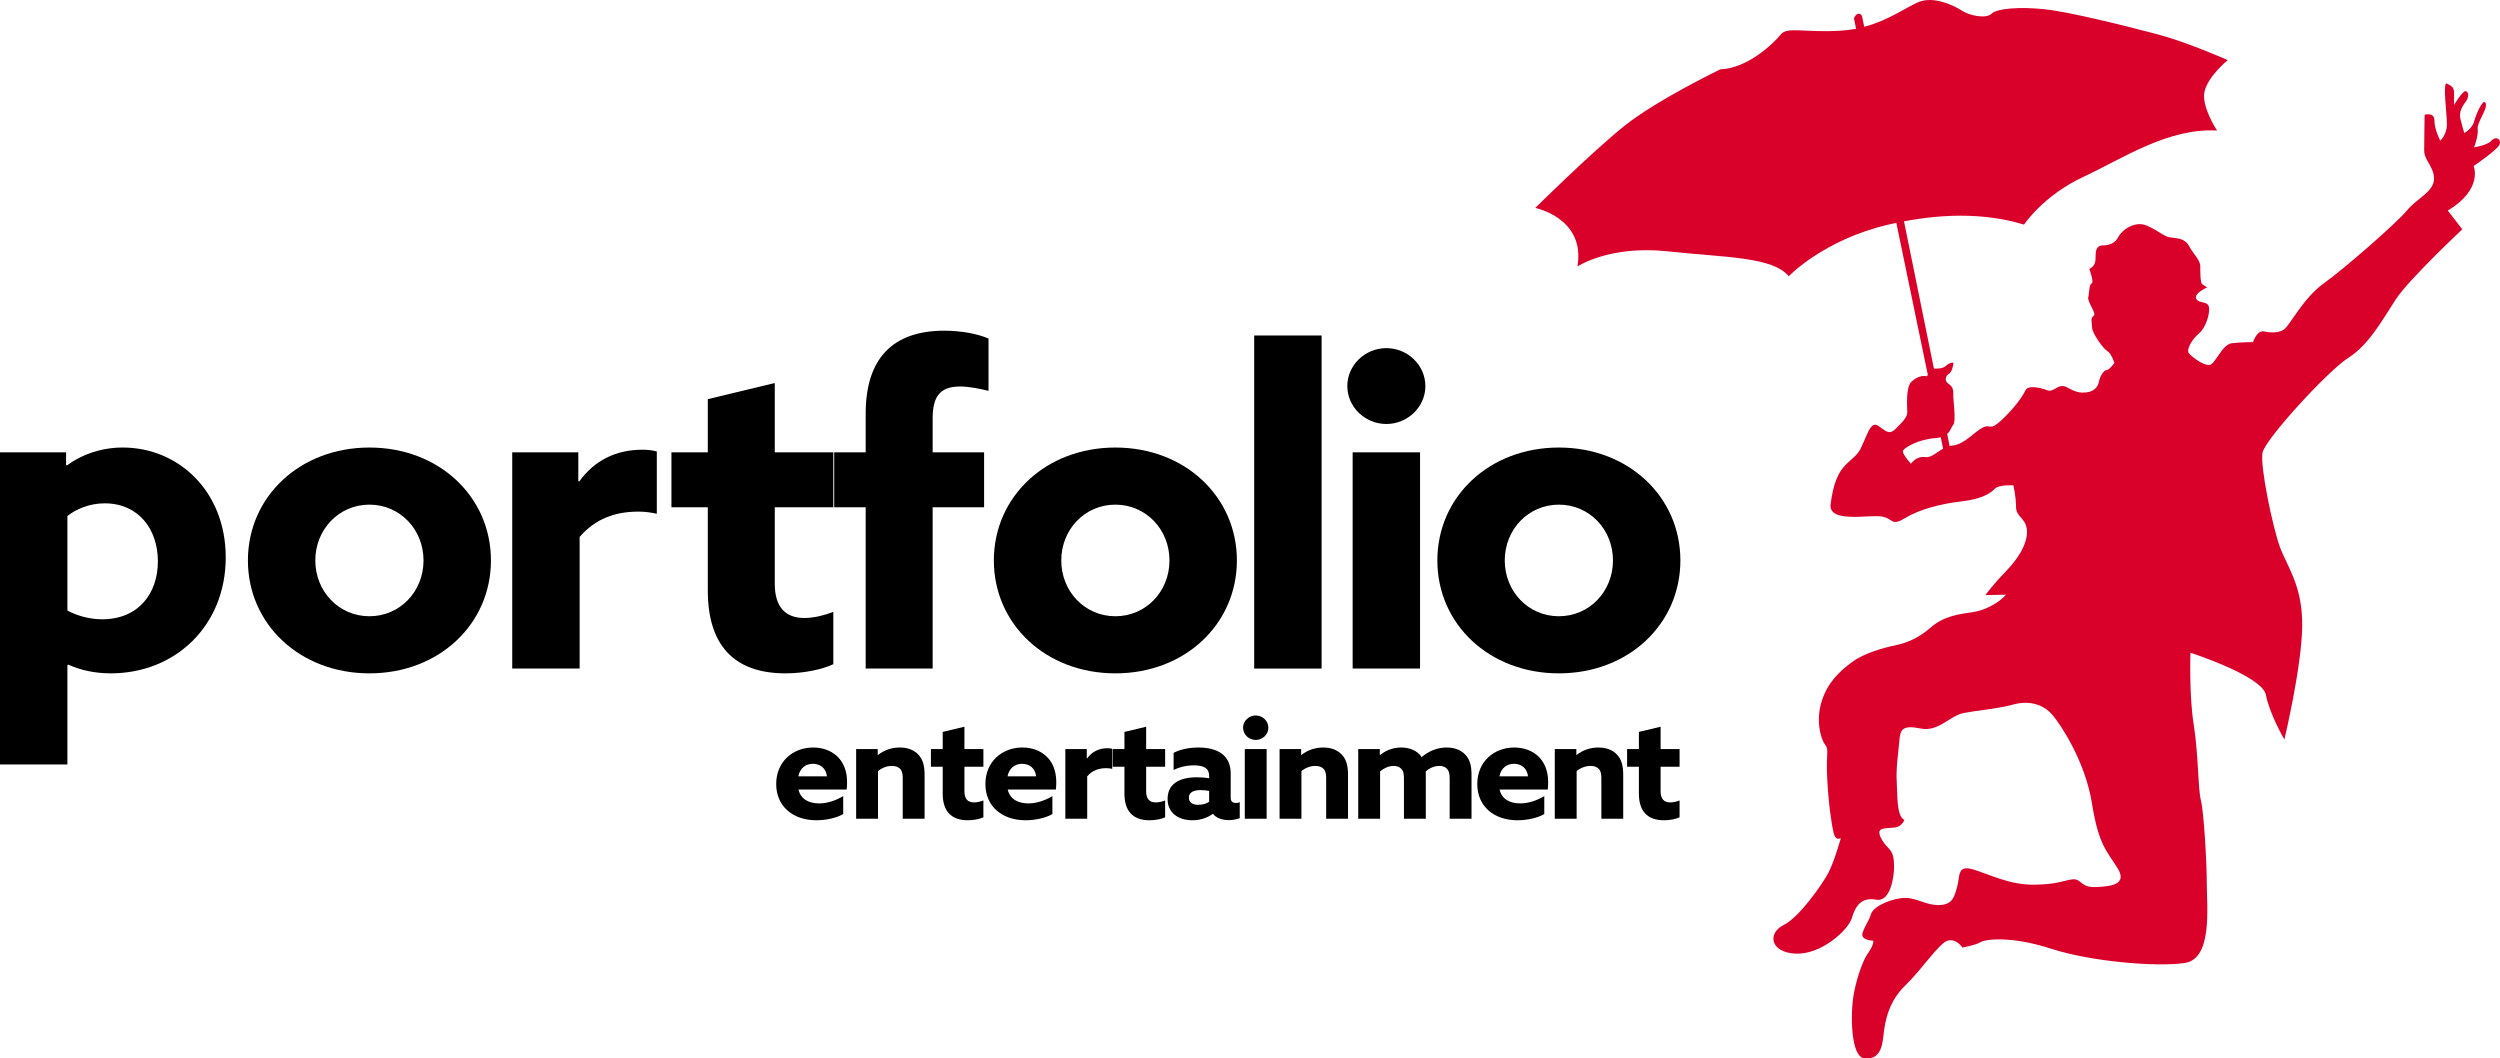
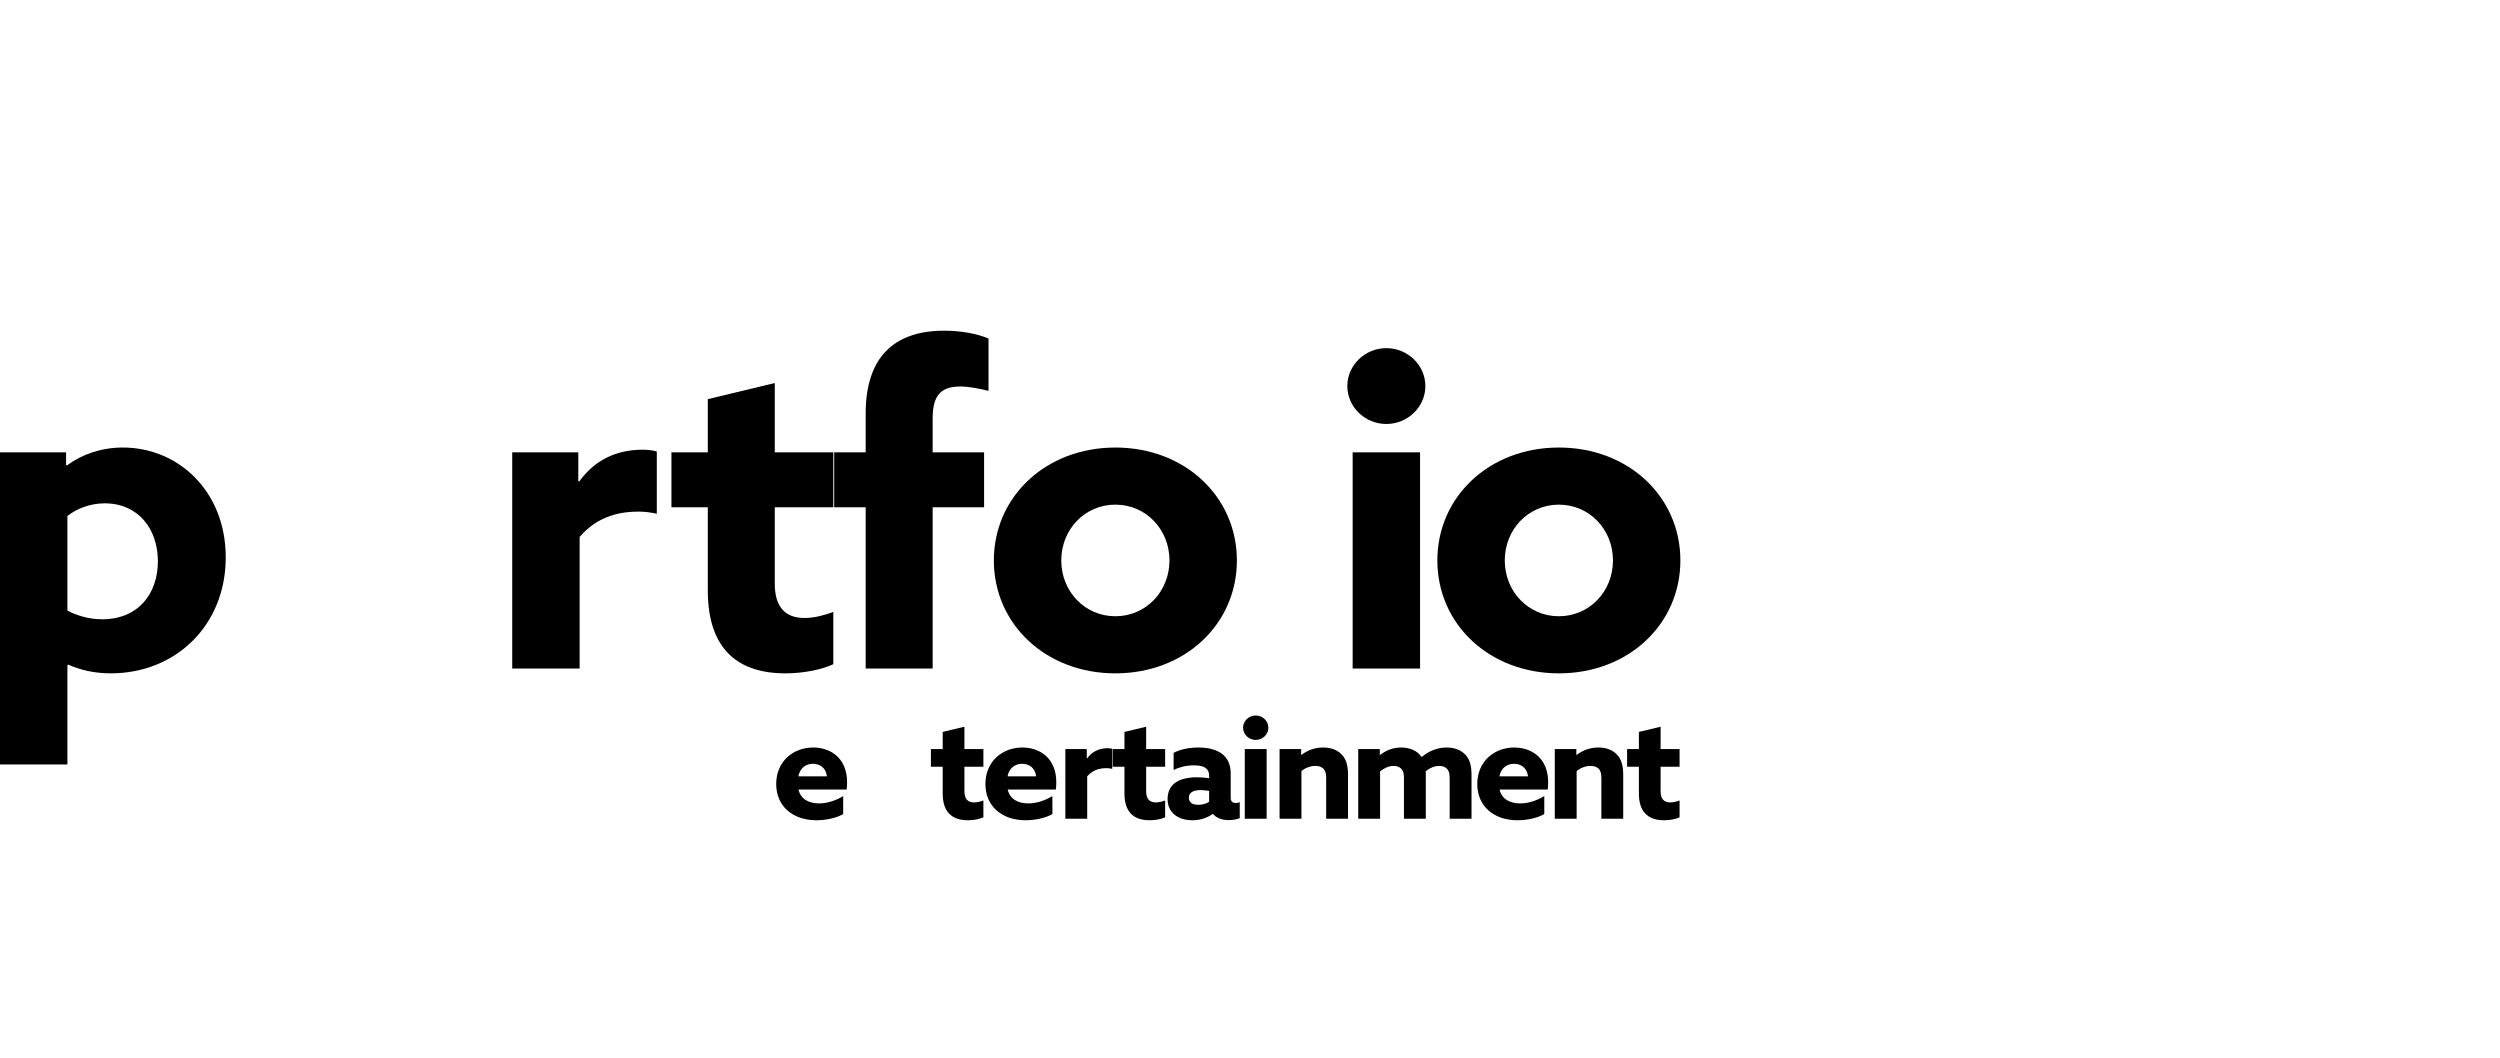
<svg xmlns="http://www.w3.org/2000/svg" id="Layer_1" data-name="Layer 1" width="2171.132" height="919.249" version="1.1" viewBox="0 0 2171.132 919.249">
  <defs>
    <style>
      .cls-1 {
        fill: #000;
      }

      .cls-1, .cls-2 {
        stroke-width: 0px;
      }

      .cls-2 {
        fill: #d9012a;
      }
    </style>
  </defs>
-   <path class="cls-2" d="M2163.736,122.133c-3.871,4.258-15.097,5.806-15.097,5.806,0,0,3.871-10.065,3.097-15.871s8.903-17.419,6.968-22.452c-1.936-5.032-8.516,9.677-10.065,15.871-1.548,6.194-8.516,10.065-8.516,10.065,0,0-2.323-7.742-3.484-12.774-1.161-5.032,1.549-10.452,4.645-14.323,3.097-3.871,2.71-8.903,0-9.29s-10.064,12-10.064,12v-10.452c0-5.032-2.323-6.194-6.194-8.129-3.871-1.935,0,25.935,0,35.226,0,9.29-5.806,14.323-5.806,14.323,0,0-5.032-9.677-5.032-17.419s-8.516-5.032-8.516-5.032c0,0-.387,22.065-.387,30.968s8.903,14.323,8.516,25.161c-.387,10.839-15.097,16.645-23.613,27.097s-54.581,50.71-72,63.097c-17.419,12.387-29.548,36.129-34.194,39.742-4.645,3.613-11.613,3.355-17.806,2.065-6.194-1.29-9.548,9.29-9.548,9.29,0,0-9.871,0-18.387.968-8.516.968-14.258,18.065-19.29,18.839s-14.71-6.387-17.806-9.871c-3.097-3.484,3.097-12.968,8.71-17.613,5.613-4.645,9.484-16.839,8.516-22.645-.968-5.806-8.71-2.71-11.032-7.355-2.323-4.645,9.484-9.871,9.484-9.871,0,0-2.516-1.355-4.258-2.71s-1.742-10.258-1.742-15.677c0-5.419-6-10.452-9.677-17.419-3.677-6.968-10.645-6.774-16.258-7.548-5.613-.774-8.71-4.839-19.936-10.065-11.226-5.226-22.903,4.581-25.226,9.484-2.323,4.903-7.226,7.484-13.419,7.484-6.193,0-6.452,5.161-6.452,11.871s-5.419,8.516-5.419,8.516c0,0,4.387,11.871,2.064,12.645-2.323.774-1.936,8.129-2.968,12s7.742,14.452,4.645,16.258c-3.097,1.806-1.29,5.935-1.29,10.323s9.548,18.065,13.161,20.129c3.613,2.065,6.194,10.323,6.194,10.323,0,0-4.387,6.194-6.71,6.194-2.323,0-5.677,4.903-6.71,10.065-1.032,5.161-4.645,8.516-10.581,9.29s-9.806-.258-17.29-4.387-11.097,4.903-17.032,2.581c-5.936-2.323-16.774-4.645-18.903,0-2.129,4.645-8.71,14.516-20.129,25.355-11.419,10.839-9.677,3.484-16.839,6.968-7.161,3.484-15.871,14.71-26.323,15.677-.892.083-1.749.237-2.58.442-.616-3.038-1.327-6.544-2.124-10.477,3.141-2.721,3.655-6.219,5.285-7.966,2.71-2.903-.193-21.484,0-27.097.194-5.613-2.129-6.968-4.839-9.097s-1.936-6.387,1.161-8.129,3.871-9.484,3.871-9.484c0,0-2.516-.968-6.194,2.323-3.343,2.991-6.847,2.625-10.8,2.679-7.586-37.387-16.912-83.333-25.969-127.893,49.159-9.308,82.918-3.573,104.253,2.827,0,0,16.645-25.161,51.484-41.419,34.839-16.258,73.548-42.581,116.129-40.258,0,0-13.936-20.903-10.839-34.065,3.097-13.161,20.129-27.097,20.129-27.097,0,0-34.839-15.484-61.161-22.452-26.323-6.968-75.871-19.355-97.548-21.677s-41.806-.823-46.452,3.847c-4.645,4.669-19.355,1.573-25.548-2.556s-24.516-13.29-38.064-7.484c-10.47,4.487-25.57,15.673-46.894,21.42-.259-1.211-.416-1.916-.461-2.065-1.161-3.871-.774-8.903-3.871-9.29-3.097-.387-4.645,4-4.645,4l1.866,9.005c-4.227.826-8.668,1.426-13.35,1.704-32.516,1.935-46.452-3.871-52.258,3.484-5.806,7.355-28.645,29.29-52.258,30.065,0,0-54.968,26.452-83.355,49.161-28.387,22.71-77.419,71.226-77.419,71.226,0,0,43.871,8.774,36.645,50.839,0,0,27.871-18.581,78.193-13.161,50.323,5.419,91.355,4.645,105.29,21.677,0,0,30.193-31.742,86.71-44.903,2.282-.531,4.522-1.02,6.744-1.489l27.348,131.959c-.324.842-.731,1.388-1.51,1.208-2.516-.581-7.806-.065-12.839,4.968-5.032,5.032-3.484,21.677-3.484,26.323,0,4.645-4.645,8.903-10.452,14.71-5.807,5.806-9.29.387-15.097-3.097-5.806-3.484-8.516,5.806-12.387,14.323-3.871,8.516-3.484,8.903-13.161,17.419-9.677,8.516-13.161,19.355-15.484,36.387-2.323,17.032,34.065,8.903,44.516,10.839,10.452,1.935,7.742,8.903,20.516,1.161,12.774-7.742,31.742-12.387,48.774-14.323,17.032-1.935,25.161-6.968,28.645-10.839s16.258-3.097,16.258-3.097c0,0,2.323,9.677,2.323,18.581,0,8.903,7.742,9.29,9.29,18.968s-4.645,23.226-17.807,36.833c-13.161,13.607-18.064,20.973-18.064,20.973l17.806-.387c-5.806,6.968-18.193,13.548-28.258,15.097-10.064,1.548-24.774,2.71-36.774,13.161s-22.452,13.935-31.742,15.871-26.323,6.581-36.774,14.323-20.903,17.032-26.323,33.677c-5.419,16.645-1.161,32.903,2.71,37.935,3.871,5.032.774,6.581,1.935,29.419,1.161,22.839,3.871,40.516,5.677,47.742,1.806,7.226,6.194,4.129,6.194,4.129,0,0-5.677,20.387-10.839,30.194s-25.29,38.71-38.968,45.419c-13.677,6.71-12.129,23.484,10.064,24.774,22.194,1.29,46.064-20.129,49.304-30.968,3.239-10.839,8.374-18.194,21.148-15.871,12.774,2.323,15.484-21.29,15.484-27.871,0-6.581-.387-12.387-4.258-16.258s-8.516-10.065-8.516-14.323,7.355-3.484,13.548-4.258c6.193-.774,8.129-6.581,8.129-6.581-6.968-3.484-5.806-22.065-6.581-33.29s1.548-26.323,2.323-36,3.097-13.161,18.581-10.065,25.161-11.226,37.548-13.548c12.387-2.323,28.645-3.484,42.968-7.355,14.323-3.871,26.323.387,33.677,8.903,7.355,8.516,28.645,40.645,34.452,77.032,5.806,36.387,13.161,41.677,22.194,56.129,9.032,14.452-5.936,16-19.097,16.516s-12.129-7.484-19.871-6.71c-7.742.774-12.129,4.387-33.548,4.645-21.419.258-39.097-9.161-53.032-13.29-13.936-4.129-11.097,5.935-13.677,14.968-2.581,9.032-3.871,15.484-15.226,16-11.355.516-19.613-6.194-29.936-6.194-10.323,0-27.355,6.71-29.677,13.935-2.323,7.226-4.645,8.774-7.226,16-2.581,7.226,9.29,7.226,9.29,7.226,0,4.129-3.097,8.516-5.677,12.387-2.581,3.871-8.258,17.032-11.355,33.806-3.097,16.774-2.839,54.968,9.29,56,12.129,1.032,15.226-7.484,16.516-20.129s4.645-29.419,18.839-43.097c14.194-13.677,29.29-36.645,36.774-38.968,7.484-2.323,12.903,5.935,12.903,5.935,0,0,11.613-2.065,15.742-4.645,4.129-2.581,26.194-5.677,61.29,5.677,35.097,11.355,91.871,16,116.129,12.387s19.097-49.032,19.097-68.129c0-19.097-2.581-63.484-5.161-73.29s-2.065-39.742-6.193-65.548c-4.129-25.806-2.839-62.452-2.839-62.452,0,0,62.452,20.129,65.548,36.645,3.097,16.516,16,38.71,16,38.71,0,0,14.968-62.452,15.484-98.065.516-35.613-13.161-52.129-19.355-69.161-6.194-17.032-17.419-70.323-15.097-81.935,2.323-11.613,56.903-71.226,74.71-82.452s29.807-33.548,41.161-50.839c11.355-17.29,57.634-60.645,57.634-60.645l-12.601-16.258c30.968-18.581,22.452-38.71,22.452-38.71,0,0,20.516-13.935,22.452-18.581,1.935-4.645-3.097-7.742-6.968-3.484ZM1671.736,396.971c-7.548-1.161-12.194,5.806-12.194,5.806,0,0-6.774-7.548-6.968-10.645-.193-3.097,13.936-10.645,27.677-11.613,2.02-.142,3.727-.434,5.191-.832l2.065,9.965c-5.891,3.276-10.447,8.138-15.772,7.319Z" />
  <g>
    <g>
      <path class="cls-1" d="M0,392.825h57.387v10.979l.77.378c12.71-9.465,29.656-15.522,48.529-15.522,48.143,0,89.354,37.86,89.354,95.408,0,59.44-43.907,100.708-99.753,100.708-14.636,0-26.96-3.029-36.974-7.572l-.771.378v86.321H0v-271.078ZM88.584,537.829c31.582,0,48.528-22.337,48.528-50.354s-16.946-50.354-46.217-50.354c-13.095,0-24.649,4.922-32.353,10.979v82.157c7.703,4.164,18.872,7.571,30.042,7.571Z" />
-       <path class="cls-1" d="M215.297,486.719c0-55.276,45.062-98.058,105.53-98.058s105.53,42.782,105.53,98.058c0,55.275-45.062,98.058-105.53,98.058s-105.53-42.782-105.53-98.058ZM367.815,486.719c0-26.881-20.413-48.461-46.988-48.461s-46.988,21.58-46.988,48.461c0,26.88,20.413,48.461,46.988,48.461s46.988-21.581,46.988-48.461Z" />
      <path class="cls-1" d="M444.849,392.825h57.387v24.988l.77.378c13.095-18.173,31.582-27.638,55.076-27.638,3.852,0,8.088.378,12.325,1.514v54.14c-4.622-1.136-10.399-1.893-15.791-1.893-20.413,0-37.359,6.058-51.225,21.959v114.337h-58.542v-187.786Z" />
      <path class="cls-1" d="M583.112,392.825h31.582v-46.189l58.157-14.008v60.198h50.839v47.704h-50.839v66.255c0,19.688,8.473,29.909,25.805,29.909,8.858,0,18.102-2.65,25.035-5.3v45.432c-9.629,4.543-25.42,7.951-41.596,7.951-45.448,0-67.401-25.366-67.401-71.935v-72.313h-31.582v-47.704Z" />
      <path class="cls-1" d="M751.805,440.529h-27.345v-47.704h27.345v-33.695c0-47.704,23.494-71.935,68.171-71.935,14.635,0,28.886,2.65,38.515,6.815v45.432c-7.703-1.893-16.947-3.786-24.649-3.786-18.487,0-23.879,9.844-23.879,28.017v29.152h44.677v47.704h-44.677v140.083h-58.157v-140.083Z" />
      <path class="cls-1" d="M863.117,486.719c0-55.276,45.062-98.058,105.53-98.058,60.468,0,105.53,42.782,105.53,98.058,0,55.275-45.062,98.058-105.53,98.058-60.468,0-105.53-42.782-105.53-98.058ZM1015.635,486.719c0-26.881-20.413-48.461-46.988-48.461s-46.988,21.58-46.988,48.461c0,26.88,20.413,48.461,46.988,48.461s46.988-21.581,46.988-48.461Z" />
-       <path class="cls-1" d="M1089.203,291.361h58.542v289.251h-58.542v-289.251Z" />
      <path class="cls-1" d="M1170.084,335.278c0-18.173,15.406-32.938,33.893-32.938,18.487,0,33.894,14.766,33.894,32.938s-15.406,32.938-33.894,32.938c-18.486,0-33.893-14.766-33.893-32.938ZM1174.707,392.825h58.542v187.786h-58.542v-187.786Z" />
      <path class="cls-1" d="M1248.271,486.719c0-55.276,45.062-98.058,105.53-98.058,60.468,0,105.53,42.782,105.53,98.058,0,55.275-45.062,98.058-105.53,98.058-60.469,0-105.53-42.782-105.53-98.058ZM1400.789,486.719c0-26.881-20.413-48.461-46.987-48.461-26.575,0-46.988,21.58-46.988,48.461,0,26.88,20.413,48.461,46.988,48.461,26.574,0,46.987-21.581,46.987-48.461Z" />
    </g>
    <g>
      <path class="cls-1" d="M709.058,712.362c-20.602,0-34.961-12.198-34.961-31.471,0-19.639,14.734-31.714,32.09-31.714,15.483,0,29.467,9.514,29.467,30.128,0,2.074-.125,4.758-.375,6.344h-41.829c1.873,8.294,8.865,12.075,17.98,12.075,6.992,0,14.359-2.439,20.852-6.343v15.613c-5.869,3.415-14.983,5.367-23.225,5.367ZM718.173,674.182c-.999-7.44-6.118-10.855-12.237-10.855-6.118,0-11.237,3.659-12.611,10.855h24.848Z" />
-       <path class="cls-1" d="M743.522,650.518h18.729v5.002l.25.122c4.745-3.782,11.237-6.465,18.854-6.465,6.868,0,12.361,2.073,16.232,6.221,3.871,4.147,5.369,9.514,5.369,17.564v38.058h-18.979v-35.496c0-3.537-.624-6.221-2.372-7.929-1.749-1.707-4.121-2.439-7.117-2.439-4.495,0-8.99,1.952-11.987,4.514v41.351h-18.979v-60.502Z" />
      <path class="cls-1" d="M808.455,650.518h10.239v-14.881l18.854-4.514v19.395h16.482v15.37h-16.482v21.346c0,6.343,2.747,9.637,8.366,9.637,2.872,0,5.869-.854,8.116-1.708v14.638c-3.122,1.464-8.241,2.562-13.485,2.562-14.733,0-21.851-8.173-21.851-23.176v-23.298h-10.239v-15.37Z" />
      <path class="cls-1" d="M890.74,712.362c-20.602,0-34.961-12.198-34.961-31.471,0-19.639,14.734-31.714,32.09-31.714,15.483,0,29.467,9.514,29.467,30.128,0,2.074-.125,4.758-.375,6.344h-41.829c1.873,8.294,8.865,12.075,17.98,12.075,6.992,0,14.359-2.439,20.852-6.343v15.613c-5.869,3.415-14.983,5.367-23.225,5.367ZM899.855,674.182c-.999-7.44-6.119-10.855-12.237-10.855s-11.237,3.659-12.611,10.855h24.848Z" />
      <path class="cls-1" d="M925.205,650.518h18.604v8.051l.25.122c4.245-5.854,10.239-8.904,17.855-8.904,1.249,0,2.622.122,3.996.488v17.442c-1.499-.365-3.372-.609-5.12-.609-6.618,0-12.112,1.951-16.606,7.074v36.838h-18.979v-60.502Z" />
      <path class="cls-1" d="M966.285,650.518h10.239v-14.881l18.854-4.514v19.395h16.482v15.37h-16.482v21.346c0,6.343,2.747,9.637,8.366,9.637,2.872,0,5.869-.854,8.116-1.708v14.638c-3.122,1.464-8.241,2.562-13.485,2.562-14.733,0-21.851-8.173-21.851-23.176v-23.298h-10.239v-15.37Z" />
      <path class="cls-1" d="M1067.175,712.24c-6.118,0-10.987-1.951-13.859-5.489-4.12,3.05-10.239,5.611-17.73,5.611-12.486,0-21.602-6.587-21.602-18.419,0-13.052,9.989-18.906,25.473-18.906,3.371,0,7.241.243,10.613.854v-2.195c0-6.343-4.371-9.026-13.236-9.026-7.366,0-13.609,1.951-17.605,4.025v-14.882c4.745-2.562,12.361-4.635,21.477-4.635,17.231,0,28.094,7.074,28.094,22.443v21.347c0,2.562,1.249,4.391,4.62,4.391,1.249,0,2.248-.243,3.247-.731v13.905c-2.498.977-5.869,1.708-9.49,1.708ZM1050.07,696.26v-9.392c-1.873-.366-4.995-.732-7.367-.732-5.619,0-10.239,1.708-10.239,6.587,0,4.392,3.372,6.221,8.241,6.221,3.621,0,7.367-1.098,9.365-2.684Z" />
      <path class="cls-1" d="M1079.54,631.978c0-5.855,4.994-10.612,10.987-10.612,5.994,0,10.988,4.757,10.988,10.612,0,5.854-4.994,10.612-10.988,10.612-5.993,0-10.987-4.758-10.987-10.612ZM1081.038,650.518h18.979v60.502h-18.979v-60.502Z" />
      <path class="cls-1" d="M1111.255,650.518h18.729v5.002l.25.122c4.744-3.782,11.237-6.465,18.854-6.465,6.867,0,12.361,2.073,16.231,6.221,3.871,4.147,5.369,9.514,5.369,17.564v38.058h-18.979v-35.496c0-3.537-.625-6.221-2.373-7.929-1.748-1.707-4.12-2.439-7.117-2.439-4.495,0-8.99,1.952-11.986,4.514v41.351h-18.979v-60.502Z" />
      <path class="cls-1" d="M1179.558,650.518h18.729v5.002l.25.122c4.744-3.66,10.738-6.465,18.354-6.465,6.867,0,13.859,2.439,17.73,8.294,6.243-5.245,13.61-8.294,21.727-8.294,6.867,0,12.361,2.195,16.107,6.099,3.745,3.903,5.493,9.026,5.493,17.687v38.058h-18.979v-35.008c0-4.27-.625-6.465-2.248-8.295-1.623-1.829-4.12-2.562-6.742-2.562-4.495,0-8.74,2.074-11.862,4.758.125.731.125,1.707.125,2.562v38.545h-18.979v-35.008c0-4.147-.499-6.465-2.247-8.295-1.748-1.829-4.12-2.562-6.867-2.562-4.246,0-8.616,2.196-11.612,4.758v41.106h-18.979v-60.502Z" />
      <path class="cls-1" d="M1317.911,712.362c-20.603,0-34.962-12.198-34.962-31.471,0-19.639,14.734-31.714,32.09-31.714,15.483,0,29.468,9.514,29.468,30.128,0,2.074-.125,4.758-.374,6.344h-41.829c1.873,8.294,8.865,12.075,17.979,12.075,6.993,0,14.359-2.439,20.853-6.343v15.613c-5.868,3.415-14.983,5.367-23.225,5.367ZM1327.026,674.182c-.999-7.44-6.118-10.855-12.236-10.855s-11.238,3.659-12.611,10.855h24.848Z" />
      <path class="cls-1" d="M1350.252,650.518h18.729v5.002l.25.122c4.744-3.782,11.237-6.465,18.854-6.465,6.867,0,12.361,2.073,16.231,6.221,3.871,4.147,5.369,9.514,5.369,17.564v38.058h-18.979v-35.496c0-3.537-.625-6.221-2.373-7.929-1.748-1.707-4.12-2.439-7.117-2.439-4.495,0-8.99,1.952-11.986,4.514v41.351h-18.979v-60.502Z" />
      <path class="cls-1" d="M1413.061,650.518h10.239v-14.881l18.854-4.514v19.395h16.481v15.37h-16.481v21.346c0,6.343,2.746,9.637,8.365,9.637,2.872,0,5.869-.854,8.116-1.708v14.638c-3.121,1.464-8.241,2.562-13.485,2.562-14.733,0-21.851-8.173-21.851-23.176v-23.298h-10.239v-15.37Z" />
    </g>
  </g>
</svg>